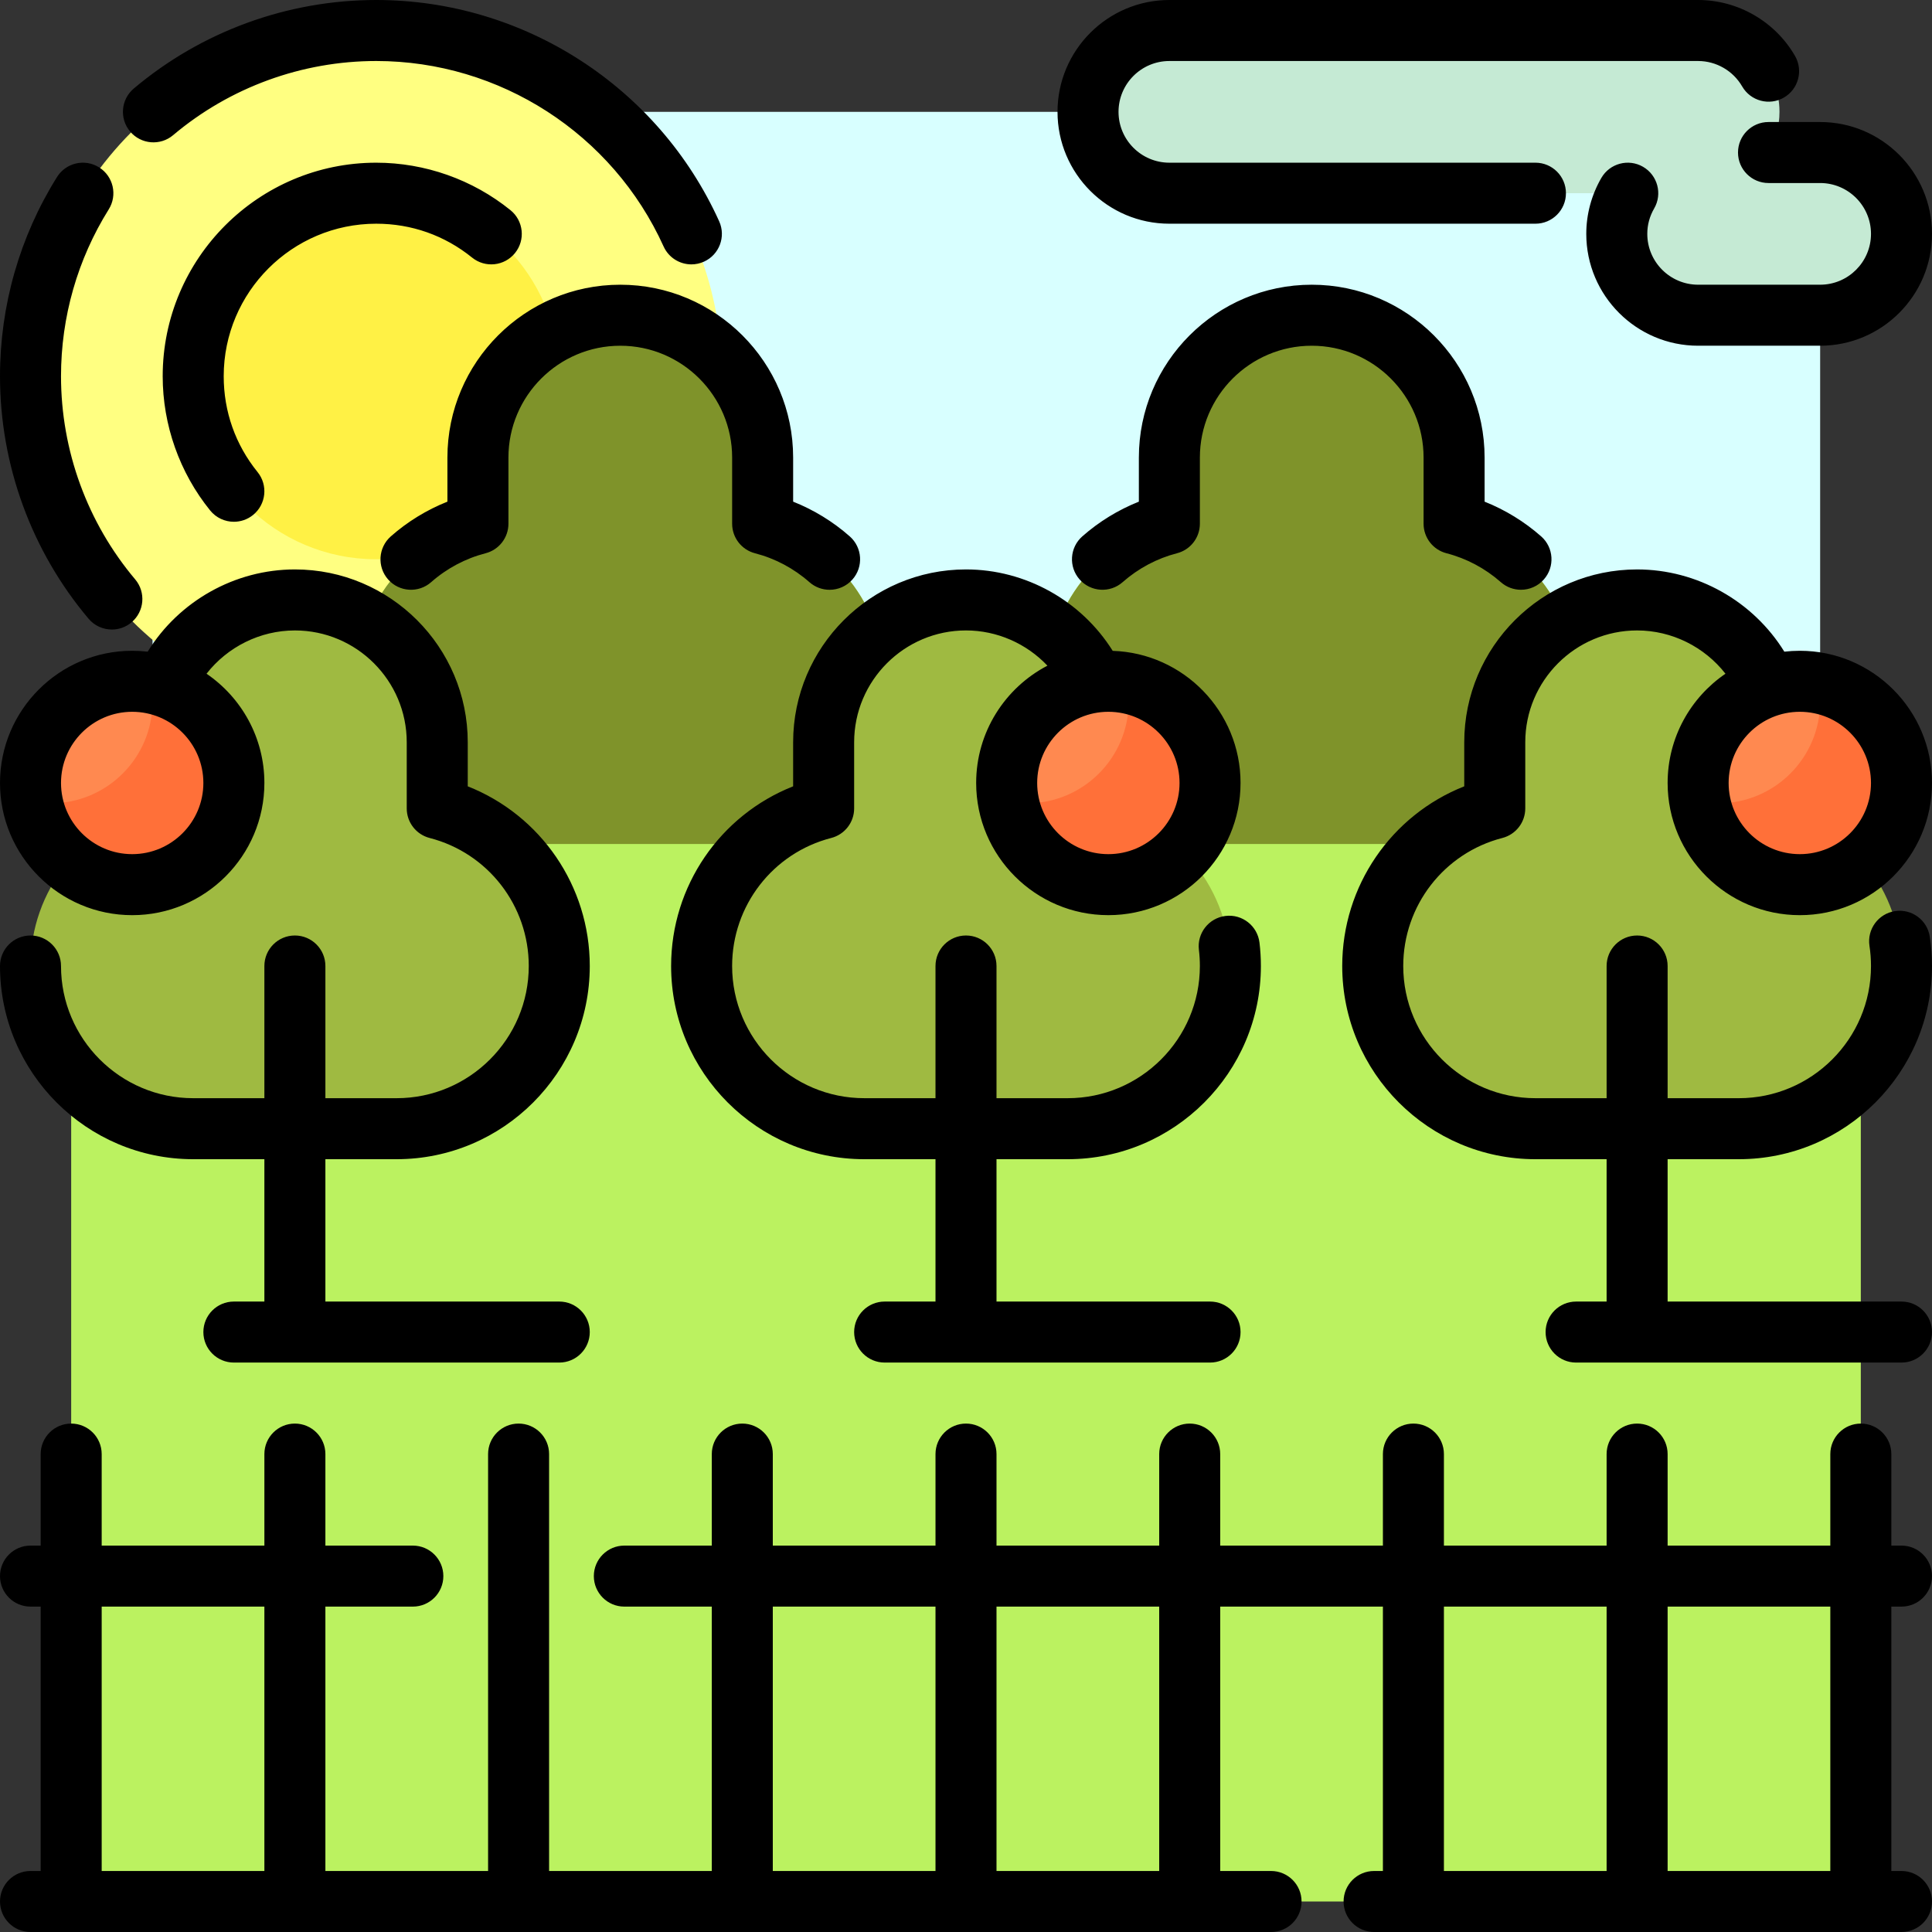
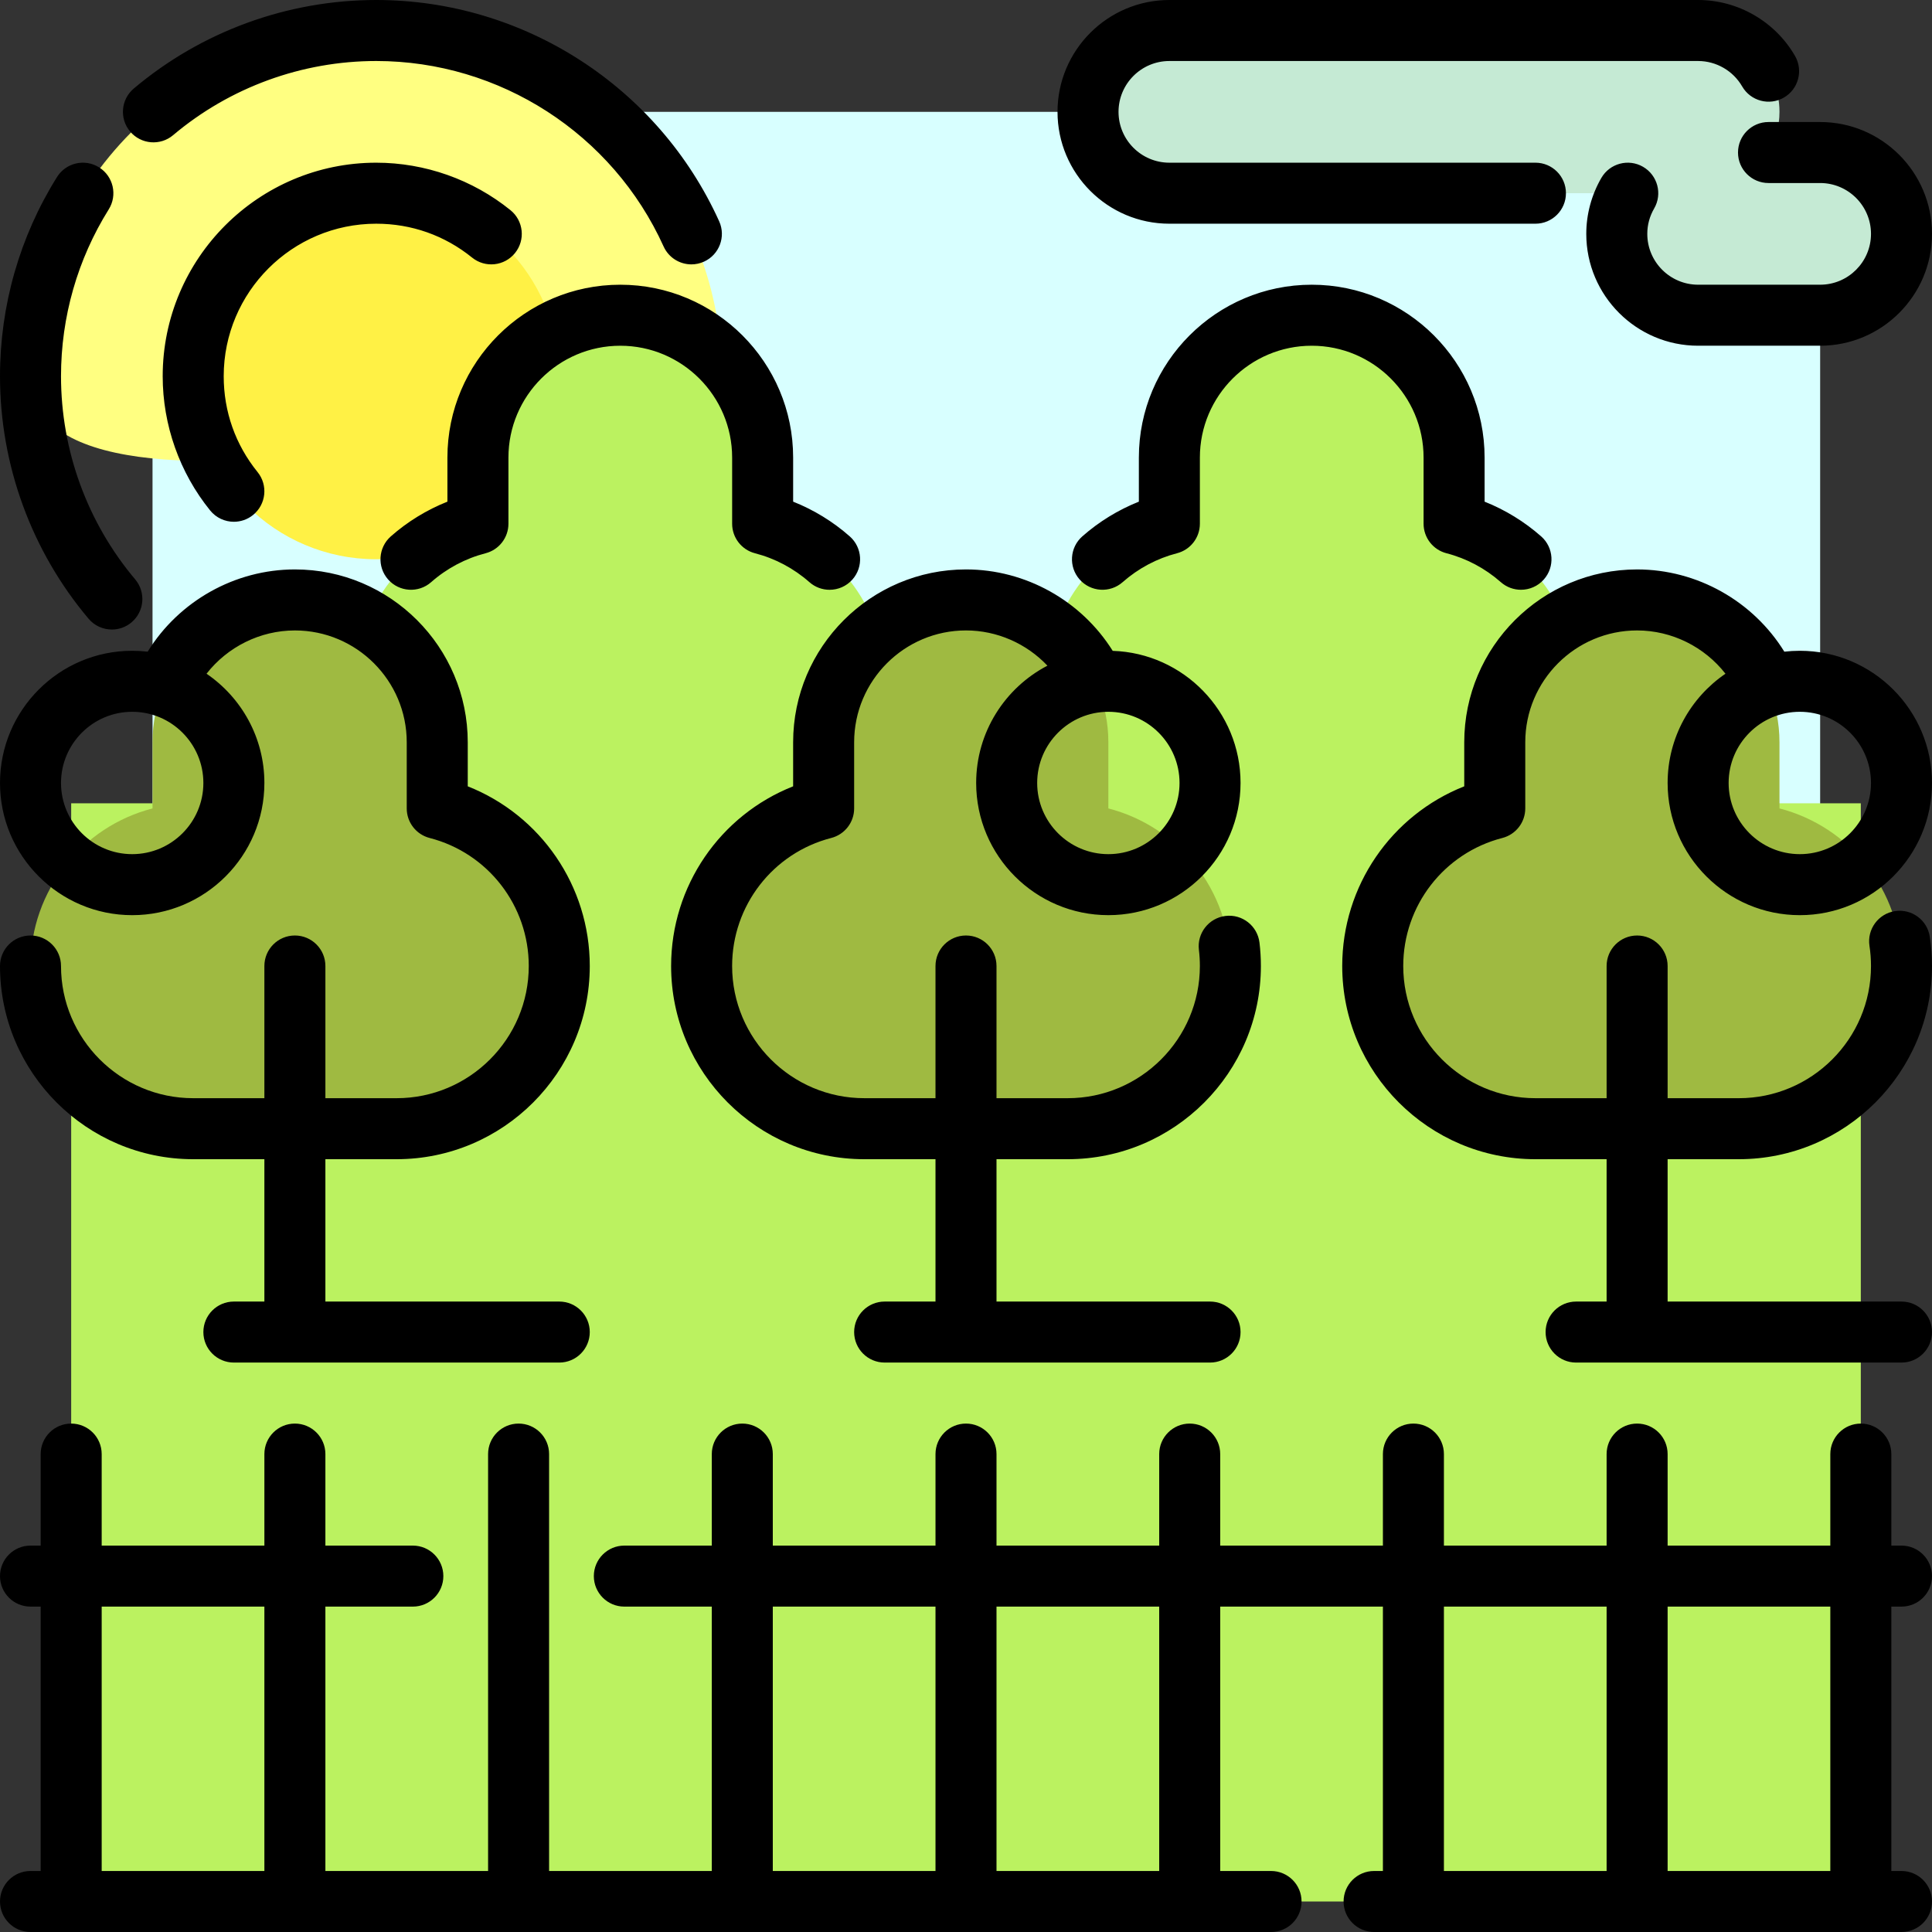
<svg xmlns="http://www.w3.org/2000/svg" height="800px" width="800px" version="1.1" id="Layer_1" viewBox="0 0 512 512" xml:space="preserve" fill="#000000">
  <rect x="0" y="0" width="512" height="512" fill="#333333" stroke="none" />
  <g id="SVGRepo_bgCarrier" stroke-width="0" />
  <g id="SVGRepo_tracerCarrier" stroke-linecap="round" stroke-linejoin="round" />
  <g id="SVGRepo_iconCarrier">
    <path style="fill:#D8FFFF;" d="M439.242,482.358H83.537c-23.812,0-43.116-19.304-43.116-43.116V72.758 c0-23.812,19.304-43.116,43.116-43.116h355.705c23.812,0,43.116,19.304,43.116,43.116v366.484 C482.358,463.054,463.054,482.358,439.242,482.358z" />
-     <path style="fill:#FFFF81;" d="M191.326,99.705c0,50.601-41.02,91.621-91.621,91.621S8.084,150.306,8.084,99.705 S49.105,8.084,99.705,8.084S191.326,49.105,191.326,99.705z" />
+     <path style="fill:#FFFF81;" d="M191.326,99.705S8.084,150.306,8.084,99.705 S49.105,8.084,99.705,8.084S191.326,49.105,191.326,99.705z" />
    <path style="fill:#FFF145;" d="M148.211,99.705c0,26.789-21.716,48.505-48.505,48.505S51.2,126.494,51.2,99.705 S72.916,51.2,99.705,51.2S148.211,72.916,148.211,99.705z" />
    <path style="fill:#C5EAD4;" d="M503.916,61.979L503.916,61.979c0,11.906-9.651,21.558-21.558,21.558h-32.337 c-11.906,0-21.558-9.651-21.558-21.558l0,0c0-3.931,1.069-7.606,2.907-10.779H309.895c-11.906,0-21.558-9.651-21.558-21.558l0,0 c0-11.906,9.651-21.558,21.558-21.558h140.126c11.906,0,21.558,9.651,21.558,21.558l0,0c0,3.931-1.069,7.606-2.907,10.779l0,0 h13.686C494.264,40.421,503.916,50.073,503.916,61.979z" />
    <path style="fill:#BBF260;" d="M493.137,212.884v291.032H18.863V212.884h90.066c-8.956-7.901-14.613-19.455-14.613-32.337l0,0 c0-20.09,13.741-36.971,32.337-41.758v-17.527c0-20.836,16.891-37.726,37.726-37.726l0,0c20.836,0,37.726,16.891,37.726,37.726 v17.527c18.596,4.786,32.337,21.667,32.337,41.758l0,0c0,12.882-5.657,24.436-14.613,32.337h72.341 c-8.956-7.901-14.613-19.455-14.613-32.337l0,0c0-20.09,13.741-36.971,32.337-41.758v-17.527c0-20.836,16.891-37.726,37.726-37.726 l0,0c20.836,0,37.726,16.891,37.726,37.726v17.527c18.596,4.786,32.337,21.667,32.337,41.758l0,0 c0,12.882-5.657,24.436-14.613,32.337H493.137z" />
-     <path style="fill:#7F932A;" d="M234.442,180.547L234.442,180.547c0,23.812-19.304,43.116-43.116,43.116h-26.947l0,0h-26.947 c-23.812,0-43.116-19.304-43.116-43.116l0,0c0-20.09,13.741-36.971,32.337-41.758v-17.527c0-20.836,16.891-37.726,37.726-37.726l0,0 c20.836,0,37.726,16.891,37.726,37.726v17.527C220.701,143.577,234.442,160.458,234.442,180.547z M385.347,138.79v-17.527 c0-20.836-16.891-37.726-37.726-37.726l0,0c-20.836,0-37.726,16.891-37.726,37.726v17.527 c-18.596,4.786-32.337,21.667-32.337,41.758l0,0c0,23.812,19.304,43.116,43.116,43.116h26.947l0,0h26.947 c23.812,0,43.116-19.304,43.116-43.116l0,0C417.684,160.458,403.943,143.577,385.347,138.79z" />
    <path style="fill:#9FBA41;" d="M148.211,256L148.211,256c0,23.812-19.304,43.116-43.116,43.116H78.147l0,0H51.2 c-23.812,0-43.116-19.304-43.116-43.116l0,0c0-20.09,13.741-36.971,32.337-41.758v-17.527c0-20.836,16.891-37.726,37.726-37.726l0,0 c20.836,0,37.726,16.891,37.726,37.726v17.527C134.47,219.029,148.211,235.91,148.211,256z M293.726,214.242v-17.527 c0-20.836-16.891-37.726-37.726-37.726l0,0c-20.836,0-37.726,16.891-37.726,37.726v17.527 c-18.596,4.786-32.337,21.667-32.337,41.758l0,0c0,23.812,19.304,43.116,43.116,43.116H256l0,0h26.947 c23.812,0,43.116-19.304,43.116-43.116l0,0C326.063,235.91,312.322,219.029,293.726,214.242z M471.579,214.242v-17.527 c0-20.836-16.891-37.726-37.726-37.726l0,0c-20.836,0-37.726,16.891-37.726,37.726v17.527 c-18.596,4.786-32.337,21.667-32.337,41.758l0,0c0,23.812,19.304,43.116,43.116,43.116h26.947l0,0H460.8 c23.812,0,43.116-19.304,43.116-43.116l0,0C503.916,235.91,490.175,219.029,471.579,214.242z" />
-     <path style="fill:#FF7039;" d="M61.979,207.495c0,14.883-12.065,26.947-26.947,26.947S8.084,222.377,8.084,207.495 c0-14.882,12.065-26.947,26.947-26.947S61.979,192.612,61.979,207.495z M293.726,180.547c-14.882,0-26.947,12.065-26.947,26.947 c0,14.883,12.065,26.947,26.947,26.947c14.883,0,26.947-12.065,26.947-26.947C320.674,192.612,308.609,180.547,293.726,180.547z M476.968,180.547c-14.883,0-26.947,12.065-26.947,26.947c0,14.883,12.065,26.947,26.947,26.947 c14.882,0,26.947-12.065,26.947-26.947C503.916,192.612,491.851,180.547,476.968,180.547z" />
-     <path style="fill:#FF8950;" d="M39.963,181.005c0.296,1.6,0.458,3.246,0.458,4.931c0,14.883-12.065,26.947-26.947,26.947 c-1.685,0-3.332-0.163-4.931-0.458c-0.295-1.6-0.458-3.247-0.458-4.931c0-14.882,12.065-26.947,26.947-26.947 C36.716,180.547,38.363,180.71,39.963,181.005z M293.726,180.547c-14.882,0-26.947,12.065-26.947,26.947 c0,1.685,0.163,3.332,0.458,4.931c1.6,0.296,3.246,0.458,4.931,0.458c14.883,0,26.947-12.065,26.947-26.947 c0-1.685-0.163-3.332-0.458-4.931C297.058,180.71,295.411,180.547,293.726,180.547z M481.9,181.005 c-1.6-0.296-3.246-0.458-4.931-0.458c-14.883,0-26.947,12.065-26.947,26.947c0,1.685,0.163,3.332,0.458,4.931 c1.6,0.296,3.246,0.458,4.931,0.458c14.883,0,26.947-12.065,26.947-26.947C482.358,184.252,482.195,182.605,481.9,181.005z" />
    <path d="M210.189,196.716v11.668c-19.32,7.632-32.337,26.393-32.337,47.616c0,28.231,22.969,51.2,51.2,51.2h18.863v37.726h-13.474 c-4.465,0-8.084,3.62-8.084,8.084c0,4.465,3.62,8.084,8.084,8.084h86.232c4.465,0,8.084-3.62,8.084-8.084 c0-4.465-3.62-8.084-8.084-8.084h-56.589V307.2h18.863c28.231,0,51.2-22.969,51.2-51.2c0-2.074-0.126-4.164-0.373-6.209 c-0.538-4.432-4.566-7.596-8.998-7.054c-4.432,0.537-7.591,4.565-7.053,8.998c0.169,1.402,0.255,2.838,0.255,4.265 c0,19.316-15.716,35.032-35.032,35.032h-18.863v-35.032c0-4.465-3.62-8.084-8.084-8.084c-4.465,0-8.084,3.62-8.084,8.084v35.03 h-18.863c-19.316,0-35.032-15.716-35.032-35.032c0-15.996,10.802-29.948,26.267-33.929c3.572-0.919,6.07-4.14,6.07-7.829v-17.527 c0-16.345,13.297-29.642,29.642-29.642c8.255,0,16.052,3.495,21.579,9.338c-11.212,5.848-18.885,17.587-18.885,31.083 c0,19.316,15.716,35.032,35.032,35.032s35.032-15.716,35.032-35.032c0-18.931-15.094-34.403-33.879-35.012 c-8.298-13.256-23.043-21.577-38.879-21.577C230.74,150.905,210.189,171.455,210.189,196.716z M293.726,188.632 c10.401,0,18.863,8.463,18.863,18.863c0,10.401-8.463,18.863-18.863,18.863c-10.401,0-18.863-8.463-18.863-18.863 C274.863,197.094,283.326,188.632,293.726,188.632z M164.379,75.453c25.26,0,45.811,20.55,45.811,45.811v11.678 c5.474,2.175,10.581,5.301,15.011,9.213c3.347,2.955,3.665,8.064,0.71,11.411c-1.597,1.81-3.825,2.735-6.063,2.735 c-1.901,0-3.809-0.666-5.346-2.023c-4.129-3.645-9.113-6.293-14.41-7.656c-3.572-0.919-6.069-4.14-6.069-7.829v-17.528 c0-16.345-13.297-29.642-29.642-29.642s-29.643,13.297-29.643,29.642v17.527c0,3.689-2.496,6.909-6.069,7.829 c-5.297,1.364-10.279,4.01-14.406,7.653c-3.347,2.954-8.456,2.635-11.411-0.711s-2.635-8.456,0.711-11.411 c4.428-3.908,9.534-7.033,15.005-9.208v-11.678C118.568,96.003,139.118,75.453,164.379,75.453z M280.253,29.642 C280.253,13.297,293.55,0,309.895,0h140.126c10.548,0,20.385,5.677,25.671,14.816c2.236,3.864,0.915,8.81-2.95,11.046 c-3.864,2.237-8.81,0.916-11.046-2.95c-2.405-4.16-6.878-6.743-11.675-6.743H309.895c-7.43,0-13.474,6.044-13.474,13.474 s6.044,13.474,13.474,13.474h97.011c4.465,0,8.084,3.62,8.084,8.084s-3.62,8.084-8.084,8.084h-97.011 C293.55,59.284,280.253,45.987,280.253,29.642z M468.672,32.337h13.686c16.345,0,29.642,13.297,29.642,29.642 s-13.297,29.642-29.642,29.642h-32.337c-16.345,0-29.642-13.297-29.642-29.642c0-5.188,1.382-10.317,3.996-14.83 c2.238-3.864,7.185-5.181,11.047-2.945c3.864,2.238,5.183,7.184,2.945,11.047c-1.207,2.084-1.819,4.347-1.819,6.727 c0,7.43,6.044,13.474,13.474,13.474h32.337c7.43,0,13.474-6.044,13.474-13.474s-6.044-13.474-13.474-13.474h-13.686 c-4.465,0-8.084-3.62-8.084-8.084S464.207,32.337,468.672,32.337z M377.263,138.79v-17.527c0-16.345-13.297-29.642-29.642-29.642 c-16.345,0-29.642,13.297-29.642,29.642v17.527c0,3.689-2.496,6.909-6.07,7.829c-5.281,1.359-10.258,4.005-14.394,7.654 c-3.348,2.956-8.456,2.634-11.411-0.715c-2.953-3.348-2.633-8.457,0.715-11.41c4.43-3.908,9.531-7.032,14.99-9.205v-11.68 c0-25.26,20.55-45.811,45.811-45.811c25.26,0,45.812,20.55,45.812,45.811v11.68c5.46,2.173,10.56,5.297,14.99,9.205 c3.348,2.953,3.668,8.062,0.715,11.41c-1.597,1.811-3.827,2.737-6.065,2.737c-1.9,0-3.808-0.666-5.344-2.022 c-4.135-3.648-9.113-6.294-14.394-7.654C379.76,145.699,377.263,142.479,377.263,138.79z M78.147,247.916 c-4.465,0-8.084,3.62-8.084,8.084v35.032H51.2c-19.316,0-35.032-15.716-35.032-35.032c0-4.465-3.62-8.084-8.084-8.084 S0,251.535,0,256c0,28.231,22.969,51.2,51.2,51.2h18.863v37.726h-8.084c-4.465,0-8.084,3.62-8.084,8.084 c0,4.465,3.62,8.084,8.084,8.084h86.232c4.465,0,8.084-3.62,8.084-8.084c0-4.465-3.62-8.084-8.084-8.084H86.232V307.2h18.863 c28.231,0,51.2-22.969,51.2-51.2c0-21.223-13.017-39.984-32.337-47.616v-11.668c0-25.26-20.55-45.811-45.811-45.811 c-15.923,0-30.744,8.414-39.015,21.796c-1.344-0.157-2.714-0.238-4.1-0.238C15.716,172.463,0,188.179,0,207.495 s15.716,35.032,35.032,35.032s35.032-15.716,35.032-35.032c0-12.016-6.083-22.639-15.329-28.952 c5.554-7.114,14.199-11.469,23.413-11.469c16.345,0,29.642,13.297,29.642,29.642v17.527c0,3.689,2.496,6.909,6.07,7.829 c15.466,3.981,26.267,17.933,26.267,33.929c0,19.316-15.716,35.032-35.032,35.032H86.232V256 C86.232,251.535,82.612,247.916,78.147,247.916z M35.032,226.358c-10.401,0-18.863-8.463-18.863-18.863 c0-10.401,8.463-18.863,18.863-18.863s18.863,8.463,18.863,18.863C53.895,217.895,45.432,226.358,35.032,226.358z M503.916,425.768 c4.465,0,8.084-3.62,8.084-8.084c0-4.465-3.62-8.084-8.084-8.084h-2.695v-24.253c0-4.465-3.62-8.084-8.084-8.084 c-4.465,0-8.084,3.62-8.084,8.084V409.6h-43.116v-24.253c0-4.465-3.62-8.084-8.084-8.084c-4.465,0-8.084,3.62-8.084,8.084V409.6 h-43.116v-24.253c0-4.465-3.62-8.084-8.084-8.084c-4.465,0-8.084,3.62-8.084,8.084V409.6h-43.116v-24.253 c0-4.465-3.62-8.084-8.084-8.084c-4.465,0-8.084,3.62-8.084,8.084V409.6h-43.116v-24.253c0-4.465-3.62-8.084-8.084-8.084 c-4.465,0-8.084,3.62-8.084,8.084V409.6H204.8v-24.253c0-4.465-3.62-8.084-8.084-8.084c-4.465,0-8.084,3.62-8.084,8.084V409.6 h-23.175c-4.465,0-8.084,3.62-8.084,8.084c0,4.465,3.62,8.084,8.084,8.084h23.175v70.063h-43.116V385.347 c0-4.465-3.62-8.084-8.084-8.084c-4.465,0-8.084,3.62-8.084,8.084v110.484H86.232v-70.063h23.175c4.465,0,8.084-3.62,8.084-8.084 c0-4.465-3.62-8.084-8.084-8.084H86.232v-24.253c0-4.465-3.62-8.084-8.084-8.084s-8.084,3.62-8.084,8.084V409.6H26.947v-24.253 c0-4.465-3.62-8.084-8.084-8.084s-8.084,3.62-8.084,8.084V409.6H8.084C3.62,409.6,0,413.22,0,417.684 c0,4.465,3.62,8.084,8.084,8.084h2.695v70.063H8.084c-4.465,0-8.084,3.62-8.084,8.084S3.62,512,8.084,512h328.758 c4.465,0,8.084-3.62,8.084-8.084s-3.62-8.084-8.084-8.084h-13.474v-70.063h43.116v70.063h-2.336c-4.465,0-8.084,3.62-8.084,8.084 s3.62,8.084,8.084,8.084h139.767c4.465,0,8.084-3.62,8.084-8.084s-3.62-8.084-8.084-8.084h-2.695v-70.063H503.916z M70.063,495.832 H26.947v-70.063h43.116V495.832z M247.916,495.832H204.8v-70.063h43.116V495.832z M307.2,495.832h-43.116v-70.063H307.2V495.832z M425.768,495.832h-43.116v-70.063h43.116V495.832z M485.053,495.832h-43.116v-70.063h43.116V495.832z M441.937,207.495 c0,19.316,15.716,35.032,35.032,35.032S512,226.811,512,207.495s-15.716-35.032-35.032-35.032c-1.386,0-2.756,0.081-4.1,0.238 c-8.272-13.382-23.093-21.796-39.016-21.796c-25.26,0-45.811,20.55-45.811,45.811v11.668c-19.32,7.632-32.337,26.393-32.337,47.616 c0,28.231,22.969,51.2,51.2,51.2h18.863v37.726h-8.084c-4.465,0-8.084,3.62-8.084,8.084c0,4.465,3.62,8.084,8.084,8.084h86.232 c4.465,0,8.084-3.62,8.084-8.084c0-4.465-3.62-8.084-8.084-8.084h-61.979V307.2H460.8c28.231,0,51.2-22.969,51.2-51.2 c0-2.604-0.198-5.22-0.587-7.775c-0.674-4.414-4.796-7.447-9.212-6.771c-4.414,0.674-7.445,4.798-6.771,9.212 c0.267,1.75,0.403,3.545,0.403,5.336c0,19.316-15.716,35.032-35.032,35.032h-18.864v-35.032c0-4.465-3.62-8.084-8.084-8.084 c-4.465,0-8.084,3.62-8.084,8.084v35.03h-18.863c-19.316,0-35.032-15.716-35.032-35.032c0-15.996,10.802-29.948,26.267-33.929 c3.572-0.919,6.07-4.14,6.07-7.829v-17.527c0-16.345,13.297-29.642,29.642-29.642c9.214,0,17.859,4.355,23.413,11.469 C448.019,184.856,441.937,195.478,441.937,207.495z M476.968,188.632c10.401,0,18.863,8.463,18.863,18.863 c0,10.401-8.463,18.863-18.863,18.863c-10.401,0-18.863-8.463-18.863-18.863C458.105,197.094,466.568,188.632,476.968,188.632z M59.284,99.705c0,9.36,3.104,18.144,8.978,25.402c2.808,3.471,2.271,8.562-1.2,11.37c-1.497,1.21-3.294,1.799-5.08,1.8 c-2.356,0-4.692-1.025-6.29-3c-8.11-10.022-12.577-22.656-12.577-35.572c0-31.204,25.385-56.589,56.589-56.589 c12.917,0,25.553,4.468,35.576,12.579c3.471,2.808,4.008,7.899,1.199,11.37c-2.808,3.472-7.899,4.008-11.37,1.199 c-7.259-5.873-16.043-8.979-25.405-8.979C77.417,59.284,59.284,77.417,59.284,99.705z M34.485,34.855 c-2.879-3.413-2.447-8.513,0.966-11.392C53.387,8.332,76.206,0,99.705,0c39.091,0,74.765,23.02,90.883,58.647 c1.841,4.068,0.034,8.857-4.033,10.697c-1.081,0.489-2.213,0.721-3.327,0.721c-3.077,0-6.019-1.768-7.37-4.755 c-13.506-29.852-43.397-49.142-76.152-49.142c-19.689,0-38.805,6.979-53.829,19.653C42.464,38.7,37.363,38.267,34.485,34.855z M23.466,163.963C8.333,146.026,0,123.206,0,99.705c0-18.728,5.225-36.984,15.108-52.791c2.366-3.786,7.354-4.937,11.14-2.569 c3.786,2.367,4.936,7.354,2.569,11.14c-8.274,13.234-12.648,28.525-12.648,44.22c0,19.69,6.98,38.807,19.655,53.832 c2.879,3.413,2.447,8.512-0.966,11.391c-1.517,1.281-3.368,1.906-5.208,1.906C27.349,166.834,25.064,165.859,23.466,163.963z" />
  </g>
</svg>